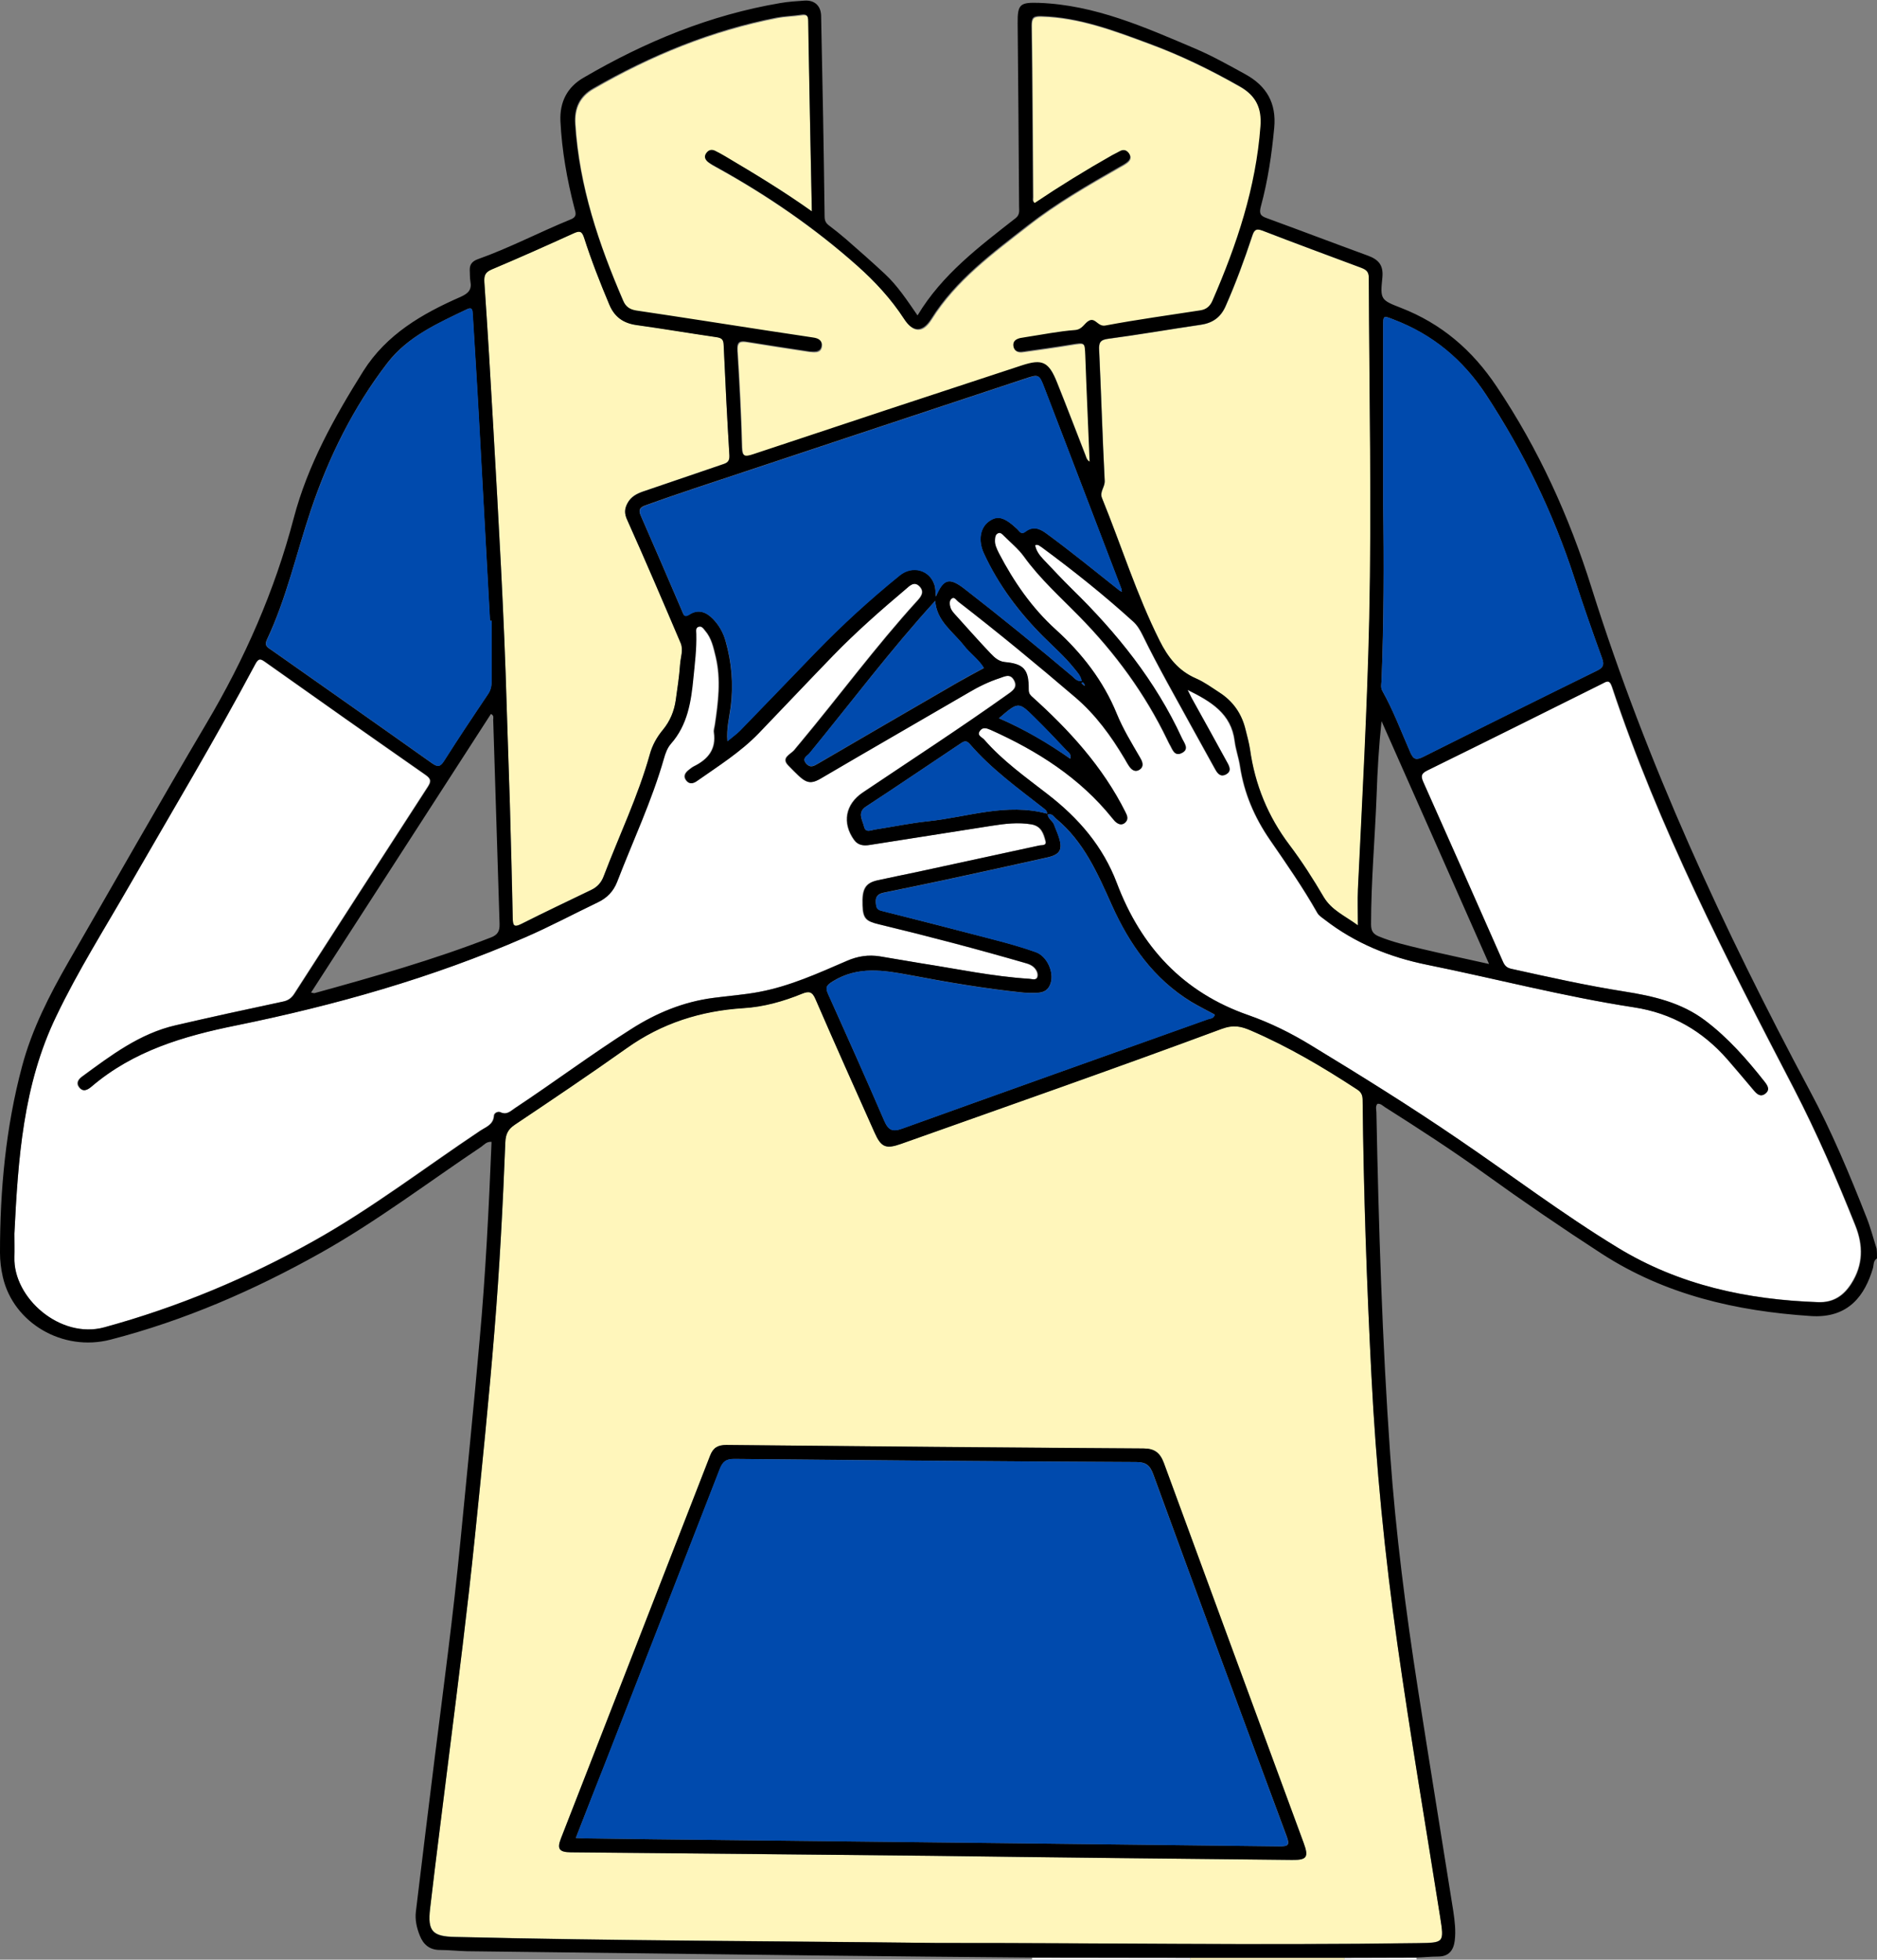
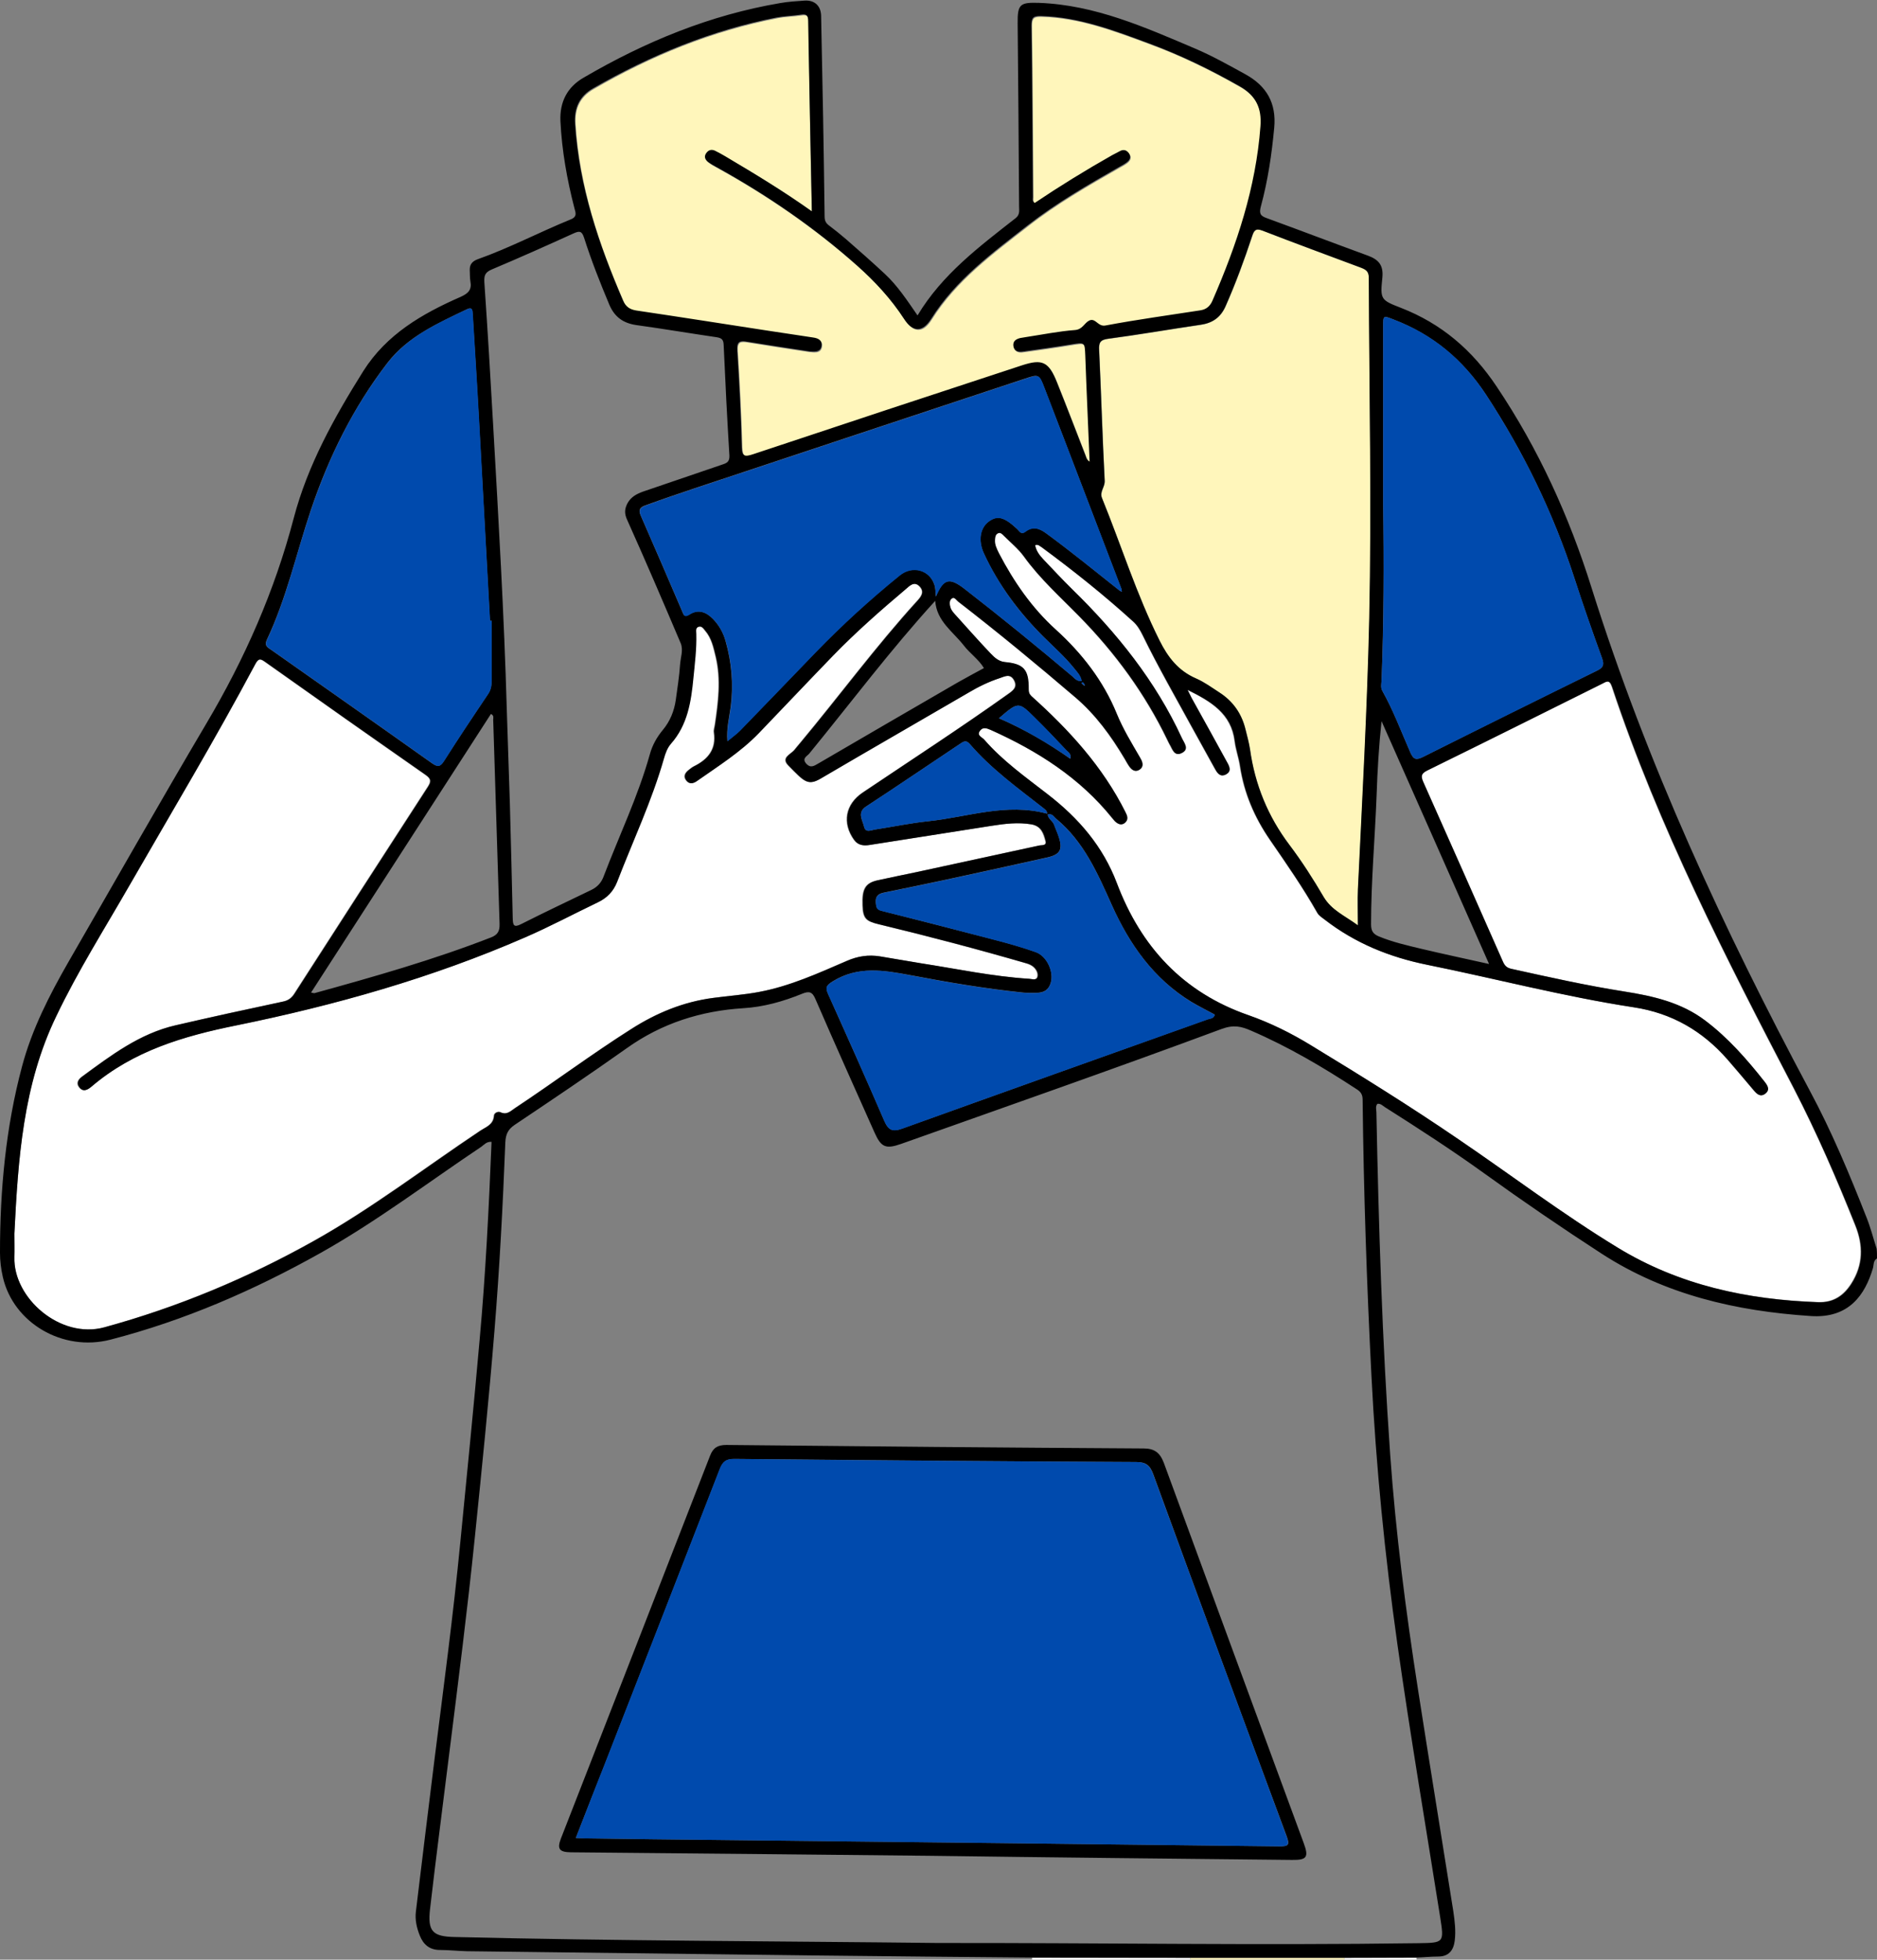
<svg xmlns="http://www.w3.org/2000/svg" fill="#000000" height="953" preserveAspectRatio="xMidYMid meet" version="1" viewBox="2.0 2.0 913.0 953.0" width="913" zoomAndPan="magnify">
  <rect x="2.0" y="2.0" width="913.0" height="953.0" fill="#808080" stroke="none" />
  <g>
    <g fill="#ffffff" id="change1_1">
      <path d="M504,954.1c25.7,0,51.3,0.1,77,0.1c0,0.3,0,0.5,0,0.8c-25.7,0-51.3,0-77,0C504,954.7,504,954.4,504,954.1z" fill="inherit" />
      <path d="M656,955c0-0.3,0-0.5,0-0.8c11.7,0,23.3-0.1,35-0.1c0,0.3,0,0.6,0,0.9C679.3,955,667.7,955,656,955z" fill="inherit" />
      <path d="M9,601.9c1.8-36.1,4.1-72.3,20.1-105.7c10.5-21.9,23.5-42.5,35.6-63.6c20.6-35.8,41.8-71.2,61.2-107.6 c1.6-3,2.7-2.7,5-1c26,18.4,51.9,36.7,78,54.9c2.8,1.9,2.6,3.3,1,5.8c-21.7,33.5-43.4,67.1-65,100.7c-1.4,2.1-3,3.2-5.5,3.7 c-17.4,3.7-34.8,7.5-52.1,11.5c-17.5,4-31.5,14.7-45.6,25c-1.8,1.3-2.9,3.2-1.4,5.1c1.9,2.6,4.2,1.3,6-0.3 c20.3-17.3,44.6-24.5,70.3-29.7c48.1-9.8,95.3-23.2,140.5-42.8c12-5.2,23.7-11.4,35.5-17.1c4.4-2.1,7.5-5.3,9.3-9.9 c7.7-20,16.8-39.4,22.8-60.1c0.7-2.5,1.7-5.2,3.4-7.1c8.1-9.2,9.8-20.5,10.9-32c0.7-7.1,1.6-14.2,1.4-21.4c0-1.3-0.5-2.9,1.2-3.5 c1.5-0.5,2.4,0.9,3.2,1.9c3.2,3.6,4.1,8.3,5.2,12.8c2.6,11,1.2,21.9-0.4,32.8c-0.2,1.3-0.7,2.7-0.5,3.9c1.2,8.1-2.8,13-9.6,16.4 c-0.9,0.4-1.7,1.1-2.5,1.7c-1.7,1.3-3,3-1.5,5.1c1.5,2.1,3.5,1.6,5.3,0.4c10.3-7.3,21.1-14,30-23.2c12.1-12.6,24.1-25.3,36.3-37.9 c11-11.4,22.9-21.9,35-32c2.1-1.8,4.5-4.4,7.2-1.3c2.4,2.6,0.4,5-1.5,7c-20,22-37.6,45.9-56.6,68.7c-1,1.2-1.9,2.3-2.9,3.5 c-1.8,2.3-6.9,3.8-2.9,7.8c7.6,7.7,9.3,9.9,15.6,6.2c24-14.1,48-28,72.1-41.9c4.8-2.8,9.7-5.2,14.9-6.9c2.4-0.8,5.1-2.4,7,0.9 c1.9,3.4-0.3,5.1-2.8,6.8c-23.2,16.6-47.1,32.1-70.7,47.9c-8.5,5.7-10.1,14.8-4.2,23.1c2,2.7,4.7,2.8,7.6,2.4 c19.7-3.1,39.5-6.2,59.2-9.3c6.4-1,12.8-1.8,19.4-0.7c4.8,0.8,5.9,4.5,6.9,8.2c0.6,2.3-1.9,1.8-3.2,2.1 c-19.8,4.3-39.7,8.6-59.5,12.9c-6.3,1.4-12.7,2.6-19,4c-6,1.3-7.6,4.2-7.3,12.1c0.2,6.6,1.7,7.8,7.9,9.3c24.1,5.8,48,12.1,71.8,19 c1.2,0.4,2.5,1,3.5,1.8c1.4,1.3,2.3,3.2,1.8,4.9c-0.6,1.6-2.6,0.9-4,0.8c-17.6-1.1-34.9-4.8-52.4-7.5c-6.7-1.1-13.5-2.3-20.2-3.4 c-5.6-0.9-10.8-0.1-16.1,2.2c-13.9,6-27.7,12.3-42.7,15.1c-7.4,1.4-14.8,1.9-22.3,2.9c-14.5,1.9-27.5,7.3-39.8,15.1 c-19.3,12.3-37.5,25.9-56.6,38.5c-2.1,1.4-4,3.5-7.1,2c-1.3-0.6-3.1,0.4-3.1,1.7c-0.3,4.4-3.9,5.5-6.7,7.3 c-26.9,17.9-52.6,37.7-80.8,53.5c-32.3,18.1-66.3,32.3-102.1,42.1C31.3,653.4,8.4,633.3,9,613.4C9.1,609.6,9,605.8,9,601.9z" fill="inherit" />
      <path d="M505.5,267.1c1.5-0.5,2.1,0.4,2.9,0.9c15.5,11.3,30.4,23.3,44.6,36.2c2,1.8,3.3,4,4.5,6.4 c3.9,7.9,8,15.7,12.2,23.4c7.6,13.9,15.3,27.7,22.9,41.5c1.2,2.1,2.5,4.5,5.3,3.1c3.2-1.6,1.7-4.1,0.5-6.4 c-5.5-9.9-11-19.8-16.4-29.7c-0.8-1.4-1.4-2.8-2.6-5.1c11.5,5.8,21.3,11.6,23,25c0.5,4.1,2,8.1,2.6,12.2c2,13.1,7,24.7,14.5,35.7 c8,11.6,16.1,23.2,23.1,35.6c0.8,1.4,2.3,2.3,3.6,3.3c14.8,11.4,31.5,18.2,49.7,21.9c33.6,6.8,66.8,15.5,100.6,20.7 c18.5,2.9,33.5,11.5,45.6,25.4c4.3,4.9,8.5,9.9,12.6,14.8c1.6,1.9,3.3,3.7,5.8,1.7c2.3-1.9,1-3.9-0.4-5.7 c-8.6-10.9-17.7-21.3-28.8-29.7c-11.7-8.9-25.5-12-39.5-14.2c-18.4-2.9-36.6-6.9-54.8-11c-2.3-0.5-3.3-1.5-4.2-3.5 c-12.9-29.2-25.8-58.4-38.8-87.5c-1.3-2.8-1-4.1,2-5.5c28.4-13.9,56.7-28,84.9-42.1c2.2-1.1,3.7-2.4,5,1.4 c22.7,68.3,55.5,132,88.6,195.6c11.2,21.6,20.8,43.8,29.8,66.4c3.9,9.7,3.9,19.1-1.9,28.2c-3.7,5.9-8.7,9.3-16.1,9.1 c-34.6-1.2-67.6-8.3-97.6-26.5c-26.8-16.3-51.7-35.2-77.6-52.8c-23.4-15.9-47.4-30.9-71.6-45.6c-9.7-5.9-19.9-11-30.5-14.7 c-31.9-11.1-52.3-33.4-64-64.2c-6.8-18-18.7-31.6-33.6-43.2c-10.8-8.4-22-16.3-31-26.7c-1-1.2-3.7-2-2-4.2 c1.4-1.9,3.2-1.3,5.3-0.4c22.8,10.2,43.4,23.3,59.2,43c0.4,0.5,0.9,1,1.3,1.5c1.5,1.4,3.2,2.1,4.9,0.5c1.6-1.5,1-3.2,0.1-5 c-11.1-22.2-27.5-40.1-45.8-56.5c-1.2-1-1.3-1.9-1.3-3.4c0.1-9.5-2.4-12.2-11.5-13.1c-3.1-0.3-5.2-2.3-7.1-4.3 c-6-6.3-11.7-12.8-17.5-19.2c-0.8-0.9-1.5-1.8-1.9-2.9c-0.5-1.6-0.9-3.6,0.7-4.6c1.3-0.9,2.2,0.9,3.2,1.7 c19.4,15,38.3,30.6,56.9,46.5c9.9,8.4,17.4,18.8,24,29.9c0.8,1.3,1.5,2.6,2.3,3.8c1.2,1.6,2.6,2.7,4.7,1.5c1.9-1.2,2-2.9,1-4.8 c-0.2-0.4-0.5-0.9-0.7-1.3c-4-7-8.2-13.8-11.3-21.3c-6.5-15.9-16.9-29.3-29.7-40.9c-11.6-10.5-20.4-23.2-27.6-37.1 c-1.1-2.1-2.1-4.1-1.9-6.6c0.1-1.2,0.2-2.4,1.4-3c1.3-0.6,2.2,0.4,3,1.2c3.3,3.3,7,6.3,9.7,10c7.9,10.9,17.8,19.8,27.1,29.3 c17.4,17.8,31.9,37.5,42.7,59.9c0.4,0.7,0.7,1.5,1.1,2.2c1.4,2.3,2.2,6.1,5.9,4.2c3.8-1.9,1.1-4.9,0-7.3 c-12.8-27.8-31.6-51.2-53.4-72.4c-4.8-4.7-9.3-9.6-13.9-14.4C507.7,272.1,506,269.9,505.5,267.1z" fill="inherit" />
    </g>
    <g>
      <g id="change2_1">
        <path d="M581,955c0-0.3,0-0.5,0-0.8c25,0,50,0,75,0c0,0.3,0,0.5,0,0.8C631,955,606,955,581,955z" fill="#fff6bb" />
      </g>
      <g id="change3_1">
-         <path d="M458.3,946.9c-78.3-1-156.6-1.1-235-3c-10.9-0.3-13.4-2.8-12.1-13.8c3-25.1,6.2-50.2,9.3-75.3 c4.4-35.2,8.9-70.4,12.5-105.6c3.4-33.3,6.8-66.6,9.5-100c2.5-30.6,4.1-61.2,5.3-91.8c0.1-3.9,1.2-6.2,4.6-8.5 c18.3-12.2,36.5-24.5,54.4-37.2c17.1-12.2,36.1-18.1,56.8-19.5c9.9-0.6,19.4-3.3,28.5-7c3.5-1.4,5-0.9,6.6,2.7 c9.4,21.7,19,43.2,28.7,64.8c3.2,7.2,5.5,8.2,12.9,5.5c52-18.5,104.1-36.7,155.9-55.9c5.9-2.2,9.7-1.1,14.3,0.8 c18.1,7.8,35,17.8,51.4,28.5c2.1,1.3,2.8,2.7,2.9,5.2c0.4,44.8,2,89.6,4.3,134.4c2.2,43.6,6.4,87,12.6,130.2 c6.3,44.3,13.8,88.5,20.8,132.7c2,12.7,2,12.6-10.7,12.8C613.9,948.1,536.1,946.9,458.3,946.9z M455,904.5 C455,904.5,455,904.6,455,904.5c58.5,0.7,117,1.4,175.4,2c7.3,0.1,8.2-1.3,5.7-8.3c-22.7-61.6-45.4-123.2-68-184.8 c-1.8-5-4.6-6.9-9.9-7c-67.6-0.5-135.3-1.1-202.9-1.7c-4.1,0-6.4,1.3-7.9,5.2C323.2,772,299,834.1,274.8,896.2 c-2,5-0.8,6.6,4.8,6.6C338,903.4,396.5,903.9,455,904.5z" fill="#fff6bb" />
-       </g>
+         </g>
      <g id="change2_2">
        <path d="M396.9,104.8c-14-10-27.9-18.4-42-26.5c-1.6-0.9-3.2-1.8-4.8-2.6c-1.8-0.9-3.3-0.5-4.3,1.2 c-1.1,1.8-0.4,3.3,1,4.3c1.3,1,2.8,1.8,4.3,2.6c24.4,13.5,47.3,29.2,68.2,47.8c8.7,7.7,16.4,16.1,22.7,25.8 c4.4,6.7,9.1,6.7,13.2,0.1c12-19.1,29.8-32.1,47.1-45.6c13.8-10.8,29-19.5,44.2-28.2c1.3-0.7,2.6-1.4,3.8-2.3 c1.4-1.1,2.3-2.5,1.2-4.3c-1-1.6-2.5-2.2-4.3-1.3c-1.3,0.6-2.7,1.4-4,2.1c-12.9,7.2-25.4,15-37.6,23.2c-1.3-0.9-0.9-2-0.9-2.9 c-0.2-27.8-0.3-55.7-0.7-83.5c0-3.8,0.9-4.6,4.7-4.5c18.5,0.5,35.5,7,52.5,13.3c15.3,5.6,30,12.8,44.2,20.9 c7.7,4.4,10.7,10.6,10,19.4c-2.2,29.8-11.5,57.6-23.3,84.7c-1.1,2.6-2.8,4.3-5.8,4.8c-15.5,2.3-31,4.4-46.3,7.4 c-3.7,0.7-4.8-3.9-7.9-2.4c-2.4,1.2-3.2,4.3-6.9,4.6c-7.9,0.6-15.8,2.2-23.7,3.4c-1,0.1-2,0.3-3,0.5c-1.9,0.5-3.6,1.4-3.3,3.7 c0.3,2.6,2.2,3.2,4.4,2.9c7.9-1.1,15.8-2.2,23.7-3.5c6.8-1.1,6.7-1.2,6.9,5.5c0.7,17,1.4,34,2.1,51.5c-1.6-0.9-1.7-2.2-2.1-3.2 c-4.6-11.8-9.1-23.6-13.8-35.3c-4-10.1-7-11.6-17.1-8.3c-43.6,14.3-87.2,28.7-130.7,43.2c-3.9,1.3-5.3,1.2-5.5-3.6 c-0.4-15.7-1.2-31.3-2.2-46.9c-0.3-4.6,1.4-4.8,5-4.2c9.9,1.6,19.7,3.1,29.6,4.6c0.3,0.1,0.7,0.1,1,0.1c2.5,0.3,5,0.3,5.4-2.9 c0.3-2.8-2.1-3.5-4.3-3.9c-7.1-1.1-14.2-2.1-21.2-3.2c-21.5-3.3-43.1-6.7-64.6-9.9c-3.1-0.5-5.2-1.8-6.4-4.7 c-12-27.6-21.5-55.9-23.4-86.2c-0.5-7.6,2.1-13.3,8.7-17.1c28-16.2,57.5-28.3,89.4-34.5c3.9-0.8,8-0.8,11.9-1.4 c2.6-0.4,3.4,0.5,3.4,3.1C395.6,42.8,396.2,73.2,396.9,104.8z" fill="#fff6bb" />
      </g>
      <g id="change3_2">
        <path d="M662.5,452c-6.5-4.8-12.7-7.3-16.5-13.6c-5.1-8.7-10.6-17.4-16.7-25.4c-10.5-13.9-16.8-29.3-19.2-46.5 c-0.5-3.3-1.4-6.5-2.2-9.7c-1.9-7.6-6-13.7-12.6-17.9c-3.8-2.4-7.4-5.2-11.5-6.9c-8.6-3.7-13.6-10.2-17.7-18.4 c-11.2-22.4-18.6-46.2-28-69.3c-1.3-3.1,1.5-5.3,1.3-8.5c-1.1-21.1-1.7-42.3-2.7-63.4c-0.2-3.6,0.4-5.1,4.5-5.6 c15-2,29.9-4.6,44.9-6.8c5.8-0.9,9.7-3.6,12.1-9c4.9-11.1,9.1-22.5,12.9-34c0.9-2.7,1.6-4.1,5-2.8c16,6.2,32,12.1,48.1,18.1 c2.3,0.9,3.7,1.8,3.7,4.9c0.1,55.3,1.4,110.6,0.2,166c-1,43.8-3.4,87.6-5.5,131.3C662.3,439.8,662.5,445.2,662.5,452z" fill="#fff6bb" />
      </g>
      <g id="change2_3">
-         <path d="M250,392.6c-0.5-15.3-1.1-30.6-1.5-46c-1.3-45.9-4-91.8-6.6-137.6c-1.3-23.3-2.7-46.6-4.3-69.8 c-0.2-3.3,0.5-4.9,3.7-6.3c13.3-5.6,26.5-11.5,39.7-17.5c2.9-1.3,4-1.2,5.1,2.1c3.6,11.1,7.8,21.9,12.3,32.6 c2.5,6.1,6.8,9,13.2,9.9c13,1.8,26,4.1,39,5.9c2.5,0.4,3.3,1.1,3.4,3.7c0.8,18,1.7,35.9,2.8,53.9c0.2,3-1.2,3.6-3.4,4.3 c-12.9,4.4-25.8,8.8-38.7,13.2c-3.1,1-5.8,2.5-7.4,5.5c-1.6,2.8-1.7,5-0.2,8.3c8.9,19.9,17.4,39.9,26,59.9 c1.4,3.4-0.1,6.9-0.3,10.4c-0.4,5.8-1.3,11.6-2.1,17.3c-0.7,5.4-2.8,10.2-6.3,14.5c-2.9,3.5-5.1,7.5-6.3,11.8 c-5.7,20.4-14.9,39.5-22.4,59.2c-1.2,3.1-3.1,5.4-6.1,6.8c-11.4,5.5-22.8,10.9-34.1,16.6c-3.7,1.8-4,0.4-4.1-2.8 C251.1,429.9,250.5,411.2,250,392.6C250,392.6,250,392.6,250,392.6z" fill="#fff6bb" />
-       </g>
+         </g>
    </g>
    <g fill="#000000" id="change4_1">
      <path d="M915,614c-1.9,1.1-1.5,3.1-2,4.8c-3.8,12.8-11.6,24.5-30.3,23.2c-36.2-2.4-70.7-10.3-101.6-30.3 c-19.3-12.5-38.3-25.5-56.9-38.9c-15.8-11.4-32.2-22-48.6-32.4c-1.1-0.7-2-1.8-3.6-1.6c-1.1,1.3-0.5,2.8-0.5,4.2 c1.1,55.5,2.8,111,6.7,166.3c2.7,38.2,7.6,76.2,13.5,114.1c5.6,36,11.5,72,17.2,108c0.7,4.7,1.3,9.6,0.7,14.4 c-0.6,4.7-2.9,7.7-8.1,7.7c-3.5,0-7,0.4-10.5,0.5c-11.7,0-23.3,0.1-35,0.1c-25,0-50,0-75,0c-25.7,0-51.3-0.1-77-0.1 c-34.3-0.3-68.6-0.6-103-1c-57.3-0.7-114.6-1.4-172-2.1c-4.3-0.1-8.7-0.6-13-0.6c-5.1,0-8.1-2.7-9.8-7c-1.5-3.7-2.4-7.7-1.9-11.7 c3-24.8,6-49.6,9.1-74.4c4.4-35,9.1-70,12.5-105.1c3.2-32.8,6.5-65.6,9.4-98.5c2.9-32,4.5-64.1,5.8-96.3c-2.4-0.2-3.6,1.4-5,2.4 c-26,17.4-51,36.4-78.3,51.7c-32.3,18.1-66.1,32.8-102.1,42.1c-23.3,6-47.2-8.2-52.3-30.4c-0.9-3.9-1.4-7.9-1.4-11.9 c0-30.6,2.8-60.9,10.7-90.5c4.8-18.1,13.3-34.7,22.6-50.9c22.3-38.6,44.3-77.4,67-115.8c18.7-31.5,33.3-64.6,42.6-100.1 c6.8-25.8,19.7-48.9,33.8-71.4c11.3-17.9,28.6-27.9,47.3-36.1c3.8-1.7,5.6-3.5,4.8-7.6c-0.3-1.8-0.2-3.7-0.3-5.5 c-0.1-2.8,1.4-4.3,3.8-5.2c15.5-5.5,30.1-13.2,45.3-19.4c3.3-1.3,2.4-3.3,1.8-5.5c-3.6-13.9-6.1-28-6.8-42.3 c-0.4-9.3,3.3-16.6,11.4-21.2c29.8-17.4,61.3-30.4,95.5-36.2c3.9-0.7,7.9-0.9,11.9-1.2c4.8-0.3,7.9,2.5,8,7.4 c0.7,32.5,1.3,65,1.7,97.5c0,2.2,0.6,3.3,2.2,4.5c2.8,2.1,5.5,4.3,8.2,6.6c6.4,5.6,12.8,11.2,19,17c6.1,5.7,10.7,12.7,15.8,20.1 c12-20,30.1-33.5,47.7-47.3c2.2-1.7,1.7-3.8,1.7-5.8c-0.2-29.7-0.4-59.3-0.7-89c-0.1-9.3,1.2-10.2,10.4-9.9 c27.3,1,51.6,11.9,76.1,22.3c8.4,3.6,16.4,8.1,24.4,12.5c10.3,5.7,15,14.1,13.9,25.9c-1.2,12.9-3.1,25.8-6.5,38.3 c-0.9,3.4-0.3,4.6,2.9,5.7c16.4,6,32.7,12.2,49.1,18.2c5.2,1.9,7.7,4.6,7.1,10.7c-1.1,10.6-0.8,10.9,9,14.7 c19.8,7.7,34.8,20.6,46.6,38.3c20.4,30.4,35.3,63.2,46.2,98c26.8,85.2,64.1,165.8,106.1,244.4c10.7,19.9,19.4,40.8,27.7,61.9 c1.9,4.8,3.2,9.9,4.8,14.9C915,610.7,915,612.3,915,614z M528.9,335.1c0.3,0.2,0.6,0.3,0.8,0.5c-0.1-0.3-0.2-0.7-0.4-1 c-0.3-0.5-0.6-1.2-1.3-0.3C528.1,334.3,528.7,334.8,528.9,335.1z M546.7,289.3c0.3,0.2,0.7,0.3,1,0.5c-0.1-0.4-0.1-0.8-0.2-1.3 c-12.5-32.6-24.9-65.3-37.5-97.9c-2.6-6.7-2.8-6.7-9.4-4.5c-53.5,17.7-107,35.5-160.6,53.3c-7.7,2.6-15.4,5.2-23.1,8 c-2.3,0.8-4.9,1.5-3.3,5.2c6.8,15.5,13.5,31.1,20.2,46.7c0.7,1.6,1,3.1,3.4,1.6c4.4-2.9,8.3-1.3,11.6,2.1c2.9,3,5,6.6,6.1,10.7 c3,10.5,3.9,21.2,2.5,32.1c-0.7,5.2-2.1,10.4-1.6,16.6c2.4-2,4.4-3.4,6.1-5.1c12.3-12.7,24.5-25.4,36.8-38.1 c12.8-13.3,26.5-25.8,40.9-37.4c6.2-5.1,14.6-2.7,16.9,4.6c0.6,1.7,0.5,3.7,0.7,5.7c3.7-8.8,6.6-9.4,14-3.7 c17.8,13.8,35.2,28,52.4,42.5c1.2,1,2.1,2.5,4.5,2.2c-0.5-2.7-2.3-4.4-3.8-6.3c-4.4-5.5-9.7-10.1-14.6-15 c-12-12-22.1-25.4-29.2-40.8c-2.9-6.4-1.7-12.4,2.5-15.5c4.2-3,7.5-2.1,13.8,3.8c1.1,1,1.8,2.9,4,1.2c3.4-2.7,6.6-1.7,10,0.8 C523.1,270.3,534.8,279.9,546.7,289.3z M458.3,946.9c77.8-0.1,155.6,1.2,233.5,0.1c12.6-0.2,12.7-0.1,10.7-12.8 c-7-44.2-14.5-88.3-20.8-132.7c-6.1-43.2-10.4-86.6-12.6-130.2c-2.3-44.8-3.8-89.6-4.3-134.4c0-2.5-0.8-3.9-2.9-5.2 c-16.5-10.8-33.3-20.7-51.4-28.5c-4.6-2-8.3-3-14.3-0.8c-51.7,19.2-103.8,37.4-155.9,55.9c-7.4,2.6-9.7,1.7-12.9-5.5 c-9.6-21.5-19.3-43.1-28.7-64.8c-1.5-3.6-3-4.2-6.6-2.7c-9.1,3.7-18.6,6.4-28.5,7c-20.7,1.3-39.7,7.3-56.8,19.5 c-17.9,12.7-36.2,25-54.4,37.2c-3.3,2.2-4.4,4.6-4.6,8.5c-1.2,30.6-2.8,61.2-5.3,91.8c-2.7,33.4-6.1,66.7-9.5,100 c-3.6,35.3-8.1,70.5-12.5,105.6c-3.1,25.1-6.4,50.2-9.3,75.3c-1.3,11.1,1.2,13.6,12.1,13.8C301.6,945.9,380,946,458.3,946.9z M9,601.9c0,3.8,0.1,7.7,0,11.5c-0.6,19.8,22.3,39.9,43.8,34.1c35.8-9.8,69.8-24,102.1-42.1c28.2-15.8,53.9-35.5,80.8-53.5 c2.8-1.9,6.4-2.9,6.7-7.3c0.1-1.3,1.9-2.3,3.1-1.7c3.1,1.5,5-0.6,7.1-2c19-12.6,37.3-26.3,56.6-38.5c12.2-7.8,25.3-13.2,39.8-15.1 c7.4-1,14.9-1.5,22.3-2.9c15-2.8,28.8-9.1,42.7-15.1c5.2-2.3,10.5-3.1,16.1-2.2c6.7,1.1,13.4,2.3,20.2,3.4 c17.4,2.7,34.7,6.4,52.4,7.5c1.4,0.1,3.4,0.9,4-0.8c0.6-1.7-0.4-3.7-1.8-4.9c-0.9-0.9-2.2-1.5-3.5-1.8 c-23.8-6.9-47.7-13.2-71.8-19c-6.2-1.5-7.7-2.8-7.9-9.3c-0.3-7.9,1.4-10.8,7.3-12.1c6.3-1.4,12.7-2.7,19-4 c19.8-4.3,39.7-8.6,59.5-12.9c1.3-0.3,3.7,0.2,3.2-2.1c-0.9-3.7-2-7.3-6.9-8.2c-6.6-1.1-13-0.3-19.4,0.7 c-19.7,3.1-39.5,6.2-59.2,9.3c-2.9,0.5-5.7,0.3-7.6-2.4c-6-8.2-4.3-17.4,4.2-23.1c23.6-15.9,47.5-31.4,70.7-47.9 c2.5-1.8,4.7-3.4,2.8-6.8c-1.9-3.3-4.6-1.7-7-0.9c-5.2,1.7-10.2,4.1-14.9,6.9c-24,14-48.1,27.8-72.1,41.9c-6.3,3.7-8,1.5-15.6-6.2 c-4-4,1.1-5.5,2.9-7.8c0.9-1.2,1.9-2.3,2.9-3.5c19-22.8,36.6-46.7,56.6-68.7c1.8-2,3.8-4.3,1.5-7c-2.8-3.1-5.1-0.5-7.2,1.3 c-12.1,10.2-24,20.7-35,32c-12.2,12.6-24.2,25.3-36.3,37.9c-8.9,9.2-19.6,15.9-30,23.2c-1.8,1.3-3.8,1.8-5.3-0.4 c-1.5-2.1-0.2-3.8,1.5-5.1c0.8-0.6,1.6-1.3,2.5-1.7c6.8-3.4,10.8-8.3,9.6-16.4c-0.2-1.3,0.4-2.6,0.5-3.9c1.6-10.9,3-21.8,0.4-32.8 c-1.1-4.5-2-9.1-5.2-12.8c-0.8-1-1.7-2.4-3.2-1.9c-1.7,0.5-1.2,2.2-1.2,3.5c0.2,7.2-0.7,14.3-1.4,21.4c-1.1,11.5-2.8,22.8-10.9,32 c-1.7,1.9-2.7,4.6-3.4,7.1c-5.9,20.7-15.1,40.1-22.8,60.1c-1.8,4.6-4.9,7.8-9.3,9.9c-11.9,5.7-23.5,11.9-35.5,17.1 c-45.2,19.7-92.4,33-140.5,42.8c-25.7,5.2-50,12.4-70.3,29.7c-1.9,1.6-4.1,2.9-6,0.3c-1.5-2-0.4-3.8,1.4-5.1 c14.1-10.4,28.1-21,45.6-25c17.3-4,34.7-7.8,52.1-11.5c2.5-0.5,4.1-1.6,5.5-3.7c21.6-33.6,43.3-67.2,65-100.7 c1.6-2.5,1.8-3.8-1-5.8c-26.1-18.2-52.1-36.5-78-54.9c-2.4-1.7-3.4-2-5,1c-19.4,36.4-40.6,71.8-61.2,107.6 c-12.1,21.1-25.1,41.6-35.6,63.6C13.2,529.7,10.8,565.8,9,601.9z M505.5,267.1c0.5,2.9,2.2,5,4.1,7c4.6,4.8,9.1,9.7,13.9,14.4 c21.7,21.2,40.6,44.6,53.4,72.4c1.1,2.4,3.8,5.4,0,7.3c-3.7,1.9-4.5-2-5.9-4.2c-0.4-0.7-0.8-1.5-1.1-2.2 c-10.8-22.4-25.3-42.2-42.7-59.9c-9.3-9.5-19.3-18.4-27.1-29.3c-2.7-3.7-6.4-6.7-9.7-10c-0.8-0.8-1.7-1.9-3-1.2 c-1.2,0.6-1.3,1.8-1.4,3c-0.2,2.5,0.9,4.5,1.9,6.6c7.2,13.8,16,26.6,27.6,37.1c12.8,11.6,23.2,25,29.7,40.9 c3.1,7.6,7.3,14.4,11.3,21.3c0.2,0.4,0.5,0.9,0.7,1.3c0.9,1.9,0.9,3.6-1,4.8c-2,1.2-3.5,0.1-4.7-1.5c-0.9-1.2-1.6-2.5-2.3-3.8 c-6.6-11.1-14.1-21.4-24-29.9c-18.6-15.9-37.5-31.5-56.9-46.5c-1-0.7-1.9-2.5-3.2-1.7c-1.5,1-1.2,3-0.7,4.6c0.4,1.1,1.1,2,1.9,2.9 c5.8,6.4,11.5,12.9,17.5,19.2c1.9,2,4,4,7.1,4.3c9.1,0.8,11.6,3.6,11.5,13.1c0,1.4,0.2,2.3,1.3,3.4c18.3,16.4,34.7,34.3,45.8,56.5 c0.9,1.8,1.5,3.4-0.1,5c-1.7,1.6-3.4,0.9-4.9-0.5c-0.5-0.5-0.9-1-1.3-1.5c-15.8-19.7-36.5-32.8-59.2-43c-2.1-0.9-3.9-1.5-5.3,0.4 c-1.7,2.3,1,3.1,2,4.2c9,10.4,20.2,18.3,31,26.7c14.9,11.5,26.8,25.2,33.6,43.2c11.7,30.9,32.1,53.1,64,64.2 c10.6,3.7,20.9,8.8,30.5,14.7c24.2,14.7,48.2,29.6,71.6,45.6c25.9,17.6,50.8,36.5,77.6,52.8c30,18.3,63,25.3,97.6,26.5 c7.3,0.3,12.4-3.2,16.1-9.1c5.7-9,5.8-18.4,1.9-28.2c-9-22.5-18.7-44.8-29.8-66.4c-33.1-63.6-65.9-127.3-88.6-195.6 c-1.3-3.8-2.8-2.5-5-1.4c-28.3,14.1-56.6,28.2-84.9,42.1c-3,1.5-3.2,2.7-2,5.5c13,29.1,25.9,58.3,38.8,87.5c0.9,2,1.9,3,4.2,3.5 c18.2,4,36.4,8.1,54.8,11c14,2.2,27.8,5.3,39.5,14.2c11.1,8.4,20.2,18.8,28.8,29.7c1.4,1.8,2.7,3.8,0.4,5.7 c-2.5,2-4.2,0.2-5.8-1.7c-4.2-5-8.4-9.9-12.6-14.8c-12.2-13.9-27.1-22.6-45.6-25.4c-33.9-5.2-67.1-13.9-100.6-20.7 c-18.3-3.7-35-10.5-49.7-21.9c-1.3-1-2.9-2-3.6-3.3c-7-12.3-15.1-24-23.1-35.6c-7.5-10.9-12.5-22.6-14.5-35.7 c-0.6-4.1-2.1-8.1-2.6-12.2c-1.6-13.5-11.4-19.3-23-25c1.2,2.3,1.8,3.8,2.6,5.1c5.5,9.9,11,19.8,16.4,29.7 c1.3,2.3,2.7,4.8-0.5,6.4c-2.8,1.4-4.2-1-5.3-3.1c-7.6-13.8-15.3-27.6-22.9-41.5c-4.2-7.7-8.4-15.5-12.2-23.4 c-1.2-2.4-2.5-4.6-4.5-6.4c-14.2-12.9-29.2-24.8-44.6-36.2C507.6,267.5,507,266.6,505.5,267.1z M396.9,104.8 c-0.6-31.6-1.3-62.1-1.8-92.6c0-2.7-0.8-3.5-3.4-3.1c-4,0.6-8,0.7-11.9,1.4c-31.8,6.2-61.4,18.4-89.4,34.5 c-6.6,3.8-9.2,9.6-8.7,17.1c1.9,30.4,11.5,58.6,23.4,86.2c1.3,2.9,3.3,4.2,6.4,4.7c21.6,3.2,43.1,6.6,64.6,9.9 c7.1,1.1,14.2,2.1,21.2,3.2c2.2,0.3,4.6,1,4.3,3.9c-0.3,3.1-2.9,3.1-5.4,2.9c-0.3,0-0.7-0.1-1-0.1c-9.9-1.5-19.7-3-29.6-4.6 c-3.5-0.6-5.3-0.4-5,4.2c1,15.6,1.8,31.3,2.2,46.9c0.1,4.8,1.5,4.9,5.5,3.6c43.5-14.5,87.1-28.9,130.7-43.2 c10.1-3.3,13.1-1.8,17.1,8.3c4.7,11.7,9.2,23.5,13.8,35.3c0.4,1,0.6,2.3,2.1,3.2c-0.7-17.5-1.5-34.5-2.1-51.5 c-0.3-6.6-0.1-6.6-6.9-5.5c-7.9,1.3-15.8,2.4-23.7,3.5c-2.2,0.3-4.1-0.3-4.4-2.9c-0.2-2.3,1.4-3.2,3.3-3.7c1-0.2,2-0.3,3-0.5 c7.9-1.2,15.8-2.8,23.7-3.4c3.7-0.3,4.5-3.4,6.9-4.6c3.1-1.5,4.2,3.1,7.9,2.4c15.4-2.9,30.9-5,46.3-7.4c3-0.5,4.7-2.2,5.8-4.8 c11.8-27.1,21.1-54.9,23.3-84.7c0.7-8.9-2.3-15-10-19.4c-14.2-8.1-28.8-15.2-44.2-20.9c-17-6.3-34-12.8-52.5-13.3 c-3.8-0.1-4.7,0.7-4.7,4.5c0.4,27.8,0.5,55.7,0.7,83.5c0,0.9-0.4,2,0.9,2.9c12.2-8.2,24.7-15.9,37.6-23.2c1.3-0.7,2.6-1.4,4-2.1 c1.8-0.9,3.3-0.3,4.3,1.3c1.1,1.8,0.3,3.2-1.2,4.3c-1.2,0.9-2.5,1.6-3.8,2.3c-15.2,8.7-30.3,17.4-44.2,28.2 c-17.3,13.5-35.2,26.6-47.1,45.6c-4.2,6.6-8.9,6.6-13.2-0.1c-6.3-9.7-14.1-18.1-22.7-25.8c-20.9-18.6-43.8-34.3-68.2-47.8 c-1.5-0.8-2.9-1.6-4.3-2.6c-1.5-1.1-2.2-2.6-1-4.3c1.1-1.6,2.6-2,4.3-1.2c1.6,0.8,3.3,1.7,4.8,2.6 C368.9,86.4,382.8,94.8,396.9,104.8z M662.5,452c0-6.8-0.2-12.2,0-17.6c2.1-43.8,4.5-87.5,5.5-131.3c1.2-55.3,0-110.6-0.2-166 c0-3.1-1.4-4-3.7-4.9c-16-6-32.1-11.9-48.1-18.1c-3.4-1.3-4.1,0.1-5,2.8c-3.8,11.5-8,22.9-12.9,34c-2.4,5.4-6.3,8.2-12.1,9 c-15,2.2-29.9,4.8-44.9,6.8c-4.1,0.5-4.7,2-4.5,5.6c1,21.1,1.6,42.3,2.7,63.4c0.2,3.1-2.6,5.4-1.3,8.5c9.4,23.1,16.8,46.9,28,69.3 c4.1,8.2,9.2,14.7,17.7,18.4c4.1,1.8,7.8,4.5,11.5,6.9c6.6,4.3,10.8,10.3,12.6,17.9c0.8,3.2,1.7,6.5,2.2,9.7 c2.4,17.1,8.7,32.6,19.2,46.5c6.1,8.1,11.6,16.7,16.7,25.4C649.8,444.7,655.9,447.2,662.5,452z M250,392.6 C250,392.6,250,392.6,250,392.6c0.5,18.7,1,37.3,1.4,56c0.1,3.2,0.4,4.7,4.1,2.8c11.3-5.7,22.7-11.1,34.1-16.6 c3.1-1.5,5-3.7,6.1-6.8c7.5-19.7,16.7-38.8,22.4-59.2c1.2-4.4,3.4-8.3,6.3-11.8c3.5-4.2,5.5-9.1,6.3-14.5 c0.8-5.8,1.7-11.5,2.1-17.3c0.2-3.4,1.7-7,0.3-10.4c-8.5-20-17.1-40.1-26-59.9c-1.5-3.2-1.3-5.5,0.2-8.3c1.7-3,4.4-4.4,7.4-5.5 c12.9-4.4,25.8-8.8,38.7-13.2c2.2-0.7,3.5-1.4,3.4-4.3c-1.1-18-2-35.9-2.8-53.9c-0.1-2.6-1-3.3-3.4-3.7c-13-1.9-26-4.1-39-5.9 c-6.3-0.9-10.6-3.8-13.2-9.9c-4.5-10.7-8.8-21.6-12.3-32.6c-1.1-3.3-2.2-3.4-5.1-2.1c-13.2,6-26.4,11.9-39.7,17.5 c-3.3,1.4-3.9,2.9-3.7,6.3c1.6,23.3,3,46.5,4.3,69.8c2.6,45.9,5.3,91.7,6.6,137.6C249,362,249.5,377.3,250,392.6z M241.2,303.9 c-0.3,0-0.6,0-0.9,0c-1.8-32.9-3.6-65.9-5.4-98.8c-0.9-16.8-2-33.6-3-50.4c-0.1-1.9-0.2-3.6-2.8-2.3c-14.1,6.8-28.7,13.2-38.6,26 c-16.7,21.7-28.7,46-37.4,71.9c-7,21-11.8,42.7-21.3,62.8c-1.4,3,0.4,3.8,2.2,5c26,18.3,52.1,36.6,78,55c2.9,2,4.1,1.9,6-1.1 c7-11,14.2-21.8,21.4-32.5c1.4-2.1,1.7-4.2,1.7-6.6C241.2,323.2,241.2,313.6,241.2,303.9z M674.8,247.2 c0.4,28.6,0.3,57.3-0.8,85.9c-0.1,1.6-0.5,3.3,0.4,4.9c5.4,9.6,9.2,19.9,13.6,29.9c1.6,3.6,2.9,3.8,6.2,2.2 c28.1-14.1,56.3-28.1,84.5-41.9c2.9-1.4,3.8-2.7,2.6-6c-4.7-13-9.3-26-13.5-39.1c-10.3-31.7-24.7-61.3-43-89.2 c-11.3-17.1-25.9-29.2-44.9-36.5c-5.1-2-5.1-2.1-5.1,3.4C674.8,189.6,674.8,218.4,674.8,247.2z M511.6,398.1 c0.3,2.2,2.4,3.1,3.1,4.9c0.7,2,1.7,4,2.3,6c2,6.1,0.7,8.6-5.7,10c-16.5,3.7-33.1,7.3-49.7,10.9c-9.9,2.1-19.9,4.2-29.8,6.2 c-2.8,0.6-4,1.9-3.8,4.8c0.2,1.9,0.2,3.3,2.7,4c18.2,4.6,36.4,9.3,54.6,14c6.9,1.8,13.8,3.7,20.5,6.1c5.4,1.9,8.9,9.6,7.3,14.9 c-1.7,5.9-6.8,4.8-11.2,4.9c-1,0-2-0.1-3-0.2c-18.2-1.9-36.3-5-54.2-8.4c-12.9-2.4-25.4-4.5-37.6,3c-3.2,2-3.7,3-2.3,6.2 c9.2,20.5,18.4,41,27.3,61.6c2,4.6,4,5.6,8.8,3.8c49.5-17.8,99-35.4,148.5-53.1c1.2-0.4,3-0.3,3.5-2.3c-3.9-2.1-7.7-4-11.4-6.2 c-18.4-11.2-30.2-28.1-38.7-47.1c-6.9-15.4-13.6-30.8-27-41.9C514.7,399.4,514,397.5,511.6,398.1z M153.3,484.7 c1,0.2,1.3,0.3,1.6,0.3c29-8,57.9-16.2,85.9-27.1c3.4-1.3,4.3-3.2,4.2-6.6c-1.1-33.1-2-66.2-3.1-99.3c0-0.9,0.5-2-1.1-2.8 C211.8,394.1,182.7,439.2,153.3,484.7z M726.3,470.8c-17.7-40.1-35-79.1-52.3-118.1c-1.3,12.2-2,24.1-2.4,36 c-0.8,21-2.7,41.9-2.7,62.8c0,3.1,0.9,4.7,3.8,5.9c6.8,2.8,13.9,4.4,21,6.1C704.2,466,714.7,468.2,726.3,470.8z M456.9,294.2 c-21.8,23.9-41,49.5-61.2,74.2c-1,1.3-3.8,2.3-1.6,4.9c2.2,2.5,4,1.1,6.1-0.1c22.6-13.2,45.2-26.3,67.8-39.4 c4.2-2.4,8.4-4.6,12.6-6.9c-2.6-4.3-6.8-7.1-9.8-11C465.5,309.1,457.6,304.1,456.9,294.2z M511.3,397.7c0.1-1.5-1.1-2.1-1.9-2.8 c-12.4-9.7-25.3-19-35.7-31.1c-2-2.3-3.4-0.9-5.1,0.2c-7.5,5-14.9,10-22.4,15c-7.6,5.1-15.2,10.2-22.9,15.2 c-4.5,2.9-1.8,6.6-1,9.8c0.7,3.2,3.4,1.7,5.4,1.4c8.5-1.3,17-3.1,25.6-4C472.6,399.4,491.5,392.3,511.3,397.7z M487.9,351.3 c12.5,5.4,23.8,12,34.7,19.7c0.6-2.4-1-3.2-1.9-4.1c-5-5.3-10.1-10.7-15.3-15.8C497.4,343.1,497.3,343.2,487.9,351.3z" fill="inherit" />
      <path d="M455,904.5c-58.5-0.6-117-1.2-175.4-1.7c-5.5-0.1-6.7-1.6-4.8-6.6c24.2-62.1,48.5-124.2,72.6-186.3 c1.5-3.9,3.8-5.2,7.9-5.2c67.6,0.7,135.3,1.3,202.9,1.7c5.3,0,8,2,9.9,7c22.6,61.6,45.3,123.2,68,184.8c2.6,7,1.6,8.4-5.7,8.3 C571.9,905.9,513.4,905.3,455,904.5C455,904.6,455,904.5,455,904.5z M282.1,895.8c1.9,0.1,3.2,0.2,4.4,0.2c22,0.3,44,0.6,66,0.8 c90.6,1,181.2,2,271.9,3.1c4.1,0,5.1-0.5,3.5-4.8c-21.8-58.6-43.4-117.3-64.9-176.1c-1.6-4.4-3.5-6-8.4-6 c-65.1-0.3-130.3-0.9-195.4-1.5c-4.2,0-5.7,1.5-7.1,5c-18.7,48.1-37.4,96.1-56.2,144.2C291.3,872.2,286.8,883.8,282.1,895.8z" fill="inherit" />
    </g>
    <g fill="#004aad" id="change5_1">
      <path d="M546.7,289.3c-11.9-9.4-23.6-19-35.8-27.9c-3.4-2.5-6.5-3.4-10-0.8c-2.2,1.7-2.9-0.1-4-1.2 c-6.3-5.9-9.6-6.8-13.8-3.8c-4.2,3-5.4,9.1-2.5,15.5c7.1,15.4,17.1,28.9,29.2,40.8c5,4.9,10.2,9.6,14.6,15 c1.5,1.9,3.3,3.6,3.8,6.3c-2.3,0.3-3.3-1.2-4.5-2.2c-17.2-14.5-34.6-28.7-52.4-42.5c-7.4-5.8-10.3-5.1-14,3.7 c-0.2-2-0.2-4-0.7-5.7c-2.4-7.2-10.7-9.6-16.9-4.6c-14.4,11.7-28,24.1-40.9,37.4c-12.2,12.7-24.5,25.4-36.8,38.1 c-1.7,1.7-3.7,3.1-6.1,5.1c-0.5-6.3,0.9-11.4,1.6-16.6c1.4-10.9,0.5-21.6-2.5-32.1c-1.2-4.1-3.2-7.7-6.1-10.7 c-3.3-3.4-7.2-5-11.6-2.1c-2.4,1.5-2.7,0.1-3.4-1.6c-6.7-15.6-13.4-31.2-20.2-46.7c-1.6-3.7,1.1-4.4,3.3-5.2 c7.7-2.8,15.4-5.4,23.1-8c53.5-17.8,107-35.5,160.6-53.3c6.7-2.2,6.9-2.2,9.4,4.5c12.5,32.6,25,65.2,37.5,97.9 C547.2,288.8,547,289.1,546.7,289.3z" fill="inherit" />
      <path d="M241.2,303.9c0,9.7,0,19.3,0,29c0,2.4-0.3,4.5-1.7,6.6c-7.3,10.8-14.5,21.6-21.4,32.5 c-1.9,3-3.2,3.2-6,1.1c-25.9-18.4-52-36.7-78-55c-1.8-1.2-3.6-2-2.2-5c9.5-20.1,14.2-41.9,21.3-62.8c8.7-25.9,20.6-50.2,37.4-71.9 c9.9-12.8,24.4-19.3,38.6-26c2.6-1.2,2.7,0.5,2.8,2.3c1,16.8,2.1,33.6,3,50.4c1.8,32.9,3.6,65.9,5.4,98.8 C240.6,303.9,240.9,303.9,241.2,303.9z" fill="inherit" />
      <path d="M674.8,247.2c0-28.8,0-57.6,0-86.4c0-5.5-0.1-5.3,5.1-3.4c19,7.2,33.6,19.3,44.9,36.5 c18.3,27.9,32.7,57.5,43,89.2c4.3,13.1,8.8,26.2,13.5,39.1c1.2,3.4,0.3,4.6-2.6,6c-28.2,13.9-56.4,27.9-84.5,41.9 c-3.3,1.6-4.6,1.4-6.2-2.2c-4.4-10-8.2-20.3-13.6-29.9c-0.9-1.6-0.5-3.3-0.4-4.9C675.2,304.5,675.2,275.9,674.8,247.2z" fill="inherit" />
      <path d="M511.6,398.1c2.4-0.7,3.1,1.3,4.2,2.2c13.4,11.1,20.1,26.5,27,41.9c8.6,19.1,20.4,35.9,38.7,47.1 c3.7,2.2,7.6,4.1,11.4,6.2c-0.5,2-2.2,1.8-3.5,2.3c-49.5,17.7-99,35.2-148.5,53.1c-4.8,1.7-6.8,0.8-8.8-3.8 c-8.9-20.6-18-41.1-27.3-61.6c-1.5-3.3-0.9-4.3,2.3-6.2c12.2-7.6,24.7-5.5,37.6-3c18,3.4,36,6.5,54.2,8.4c1,0.1,2,0.2,3,0.2 c4.4-0.1,9.4,1,11.2-4.9c1.6-5.3-1.9-13-7.3-14.9c-6.7-2.4-13.6-4.3-20.5-6.1c-18.2-4.8-36.4-9.5-54.6-14c-2.5-0.6-2.5-2-2.7-4 c-0.2-2.9,1-4.2,3.8-4.8c9.9-2,19.9-4.1,29.8-6.2c16.6-3.6,33.2-7.2,49.7-10.9c6.4-1.4,7.7-3.9,5.7-10c-0.7-2.1-1.6-4-2.3-6 C514.1,401.2,511.9,400.3,511.6,398.1z" fill="inherit" />
-       <path d="M456.9,294.2c0.7,9.9,8.6,14.9,13.9,21.6c3,3.9,7.2,6.7,9.8,11c-4.2,2.3-8.5,4.5-12.6,6.9 c-22.6,13.1-45.2,26.2-67.8,39.4c-2.1,1.2-3.9,2.6-6.1,0.1c-2.2-2.6,0.5-3.6,1.6-4.9C415.9,343.7,435.1,318.2,456.9,294.2z" fill="inherit" />
      <path d="M511.3,397.7c-19.8-5.4-38.7,1.7-58,3.7c-8.6,0.9-17.1,2.7-25.6,4c-2,0.3-4.7,1.8-5.4-1.4 c-0.7-3.3-3.5-6.9,1-9.8c7.7-5,15.2-10.1,22.9-15.2c7.5-5,14.9-10,22.4-15c1.6-1.1,3.1-2.5,5.1-0.2c10.4,12.1,23.3,21.4,35.7,31.1 C510.2,395.6,511.4,396.2,511.3,397.7z" fill="inherit" />
      <path d="M487.9,351.3c9.5-8.1,9.5-8.2,17.5-0.3c5.2,5.1,10.3,10.5,15.3,15.8c0.9,1,2.5,1.8,1.9,4.1 C511.6,363.4,500.4,356.7,487.9,351.3z" fill="inherit" />
      <path d="M547.5,288.5c0.1,0.4,0.1,0.8,0.2,1.3c-0.3-0.2-0.7-0.3-1-0.5C547,289.1,547.2,288.8,547.5,288.5z" fill="inherit" />
      <path d="M528.9,335.1c-0.3-0.3-0.8-0.8-0.8-0.9c0.6-0.9,0.9-0.1,1.3,0.3C529.3,334.7,529.1,334.9,528.9,335.1z" fill="inherit" />
      <path d="M529.4,334.5c0.1,0.3,0.2,0.7,0.4,1c-0.3-0.2-0.6-0.3-0.8-0.5C529.1,334.9,529.3,334.7,529.4,334.5z" fill="inherit" />
      <path d="M282.1,895.8c4.7-12,9.1-23.6,13.7-35.1c18.8-48,37.5-96.1,56.2-144.2c1.4-3.6,3-5.1,7.1-5 c65.1,0.7,130.3,1.2,195.4,1.5c4.9,0,6.8,1.7,8.4,6c21.5,58.7,43.2,117.4,64.9,176.1c1.6,4.3,0.6,4.8-3.5,4.8 c-90.6-1.1-181.2-2.1-271.9-3.1c-22-0.2-44-0.5-66-0.8C285.3,896,284,895.9,282.1,895.8z" fill="inherit" />
    </g>
  </g>
</svg>